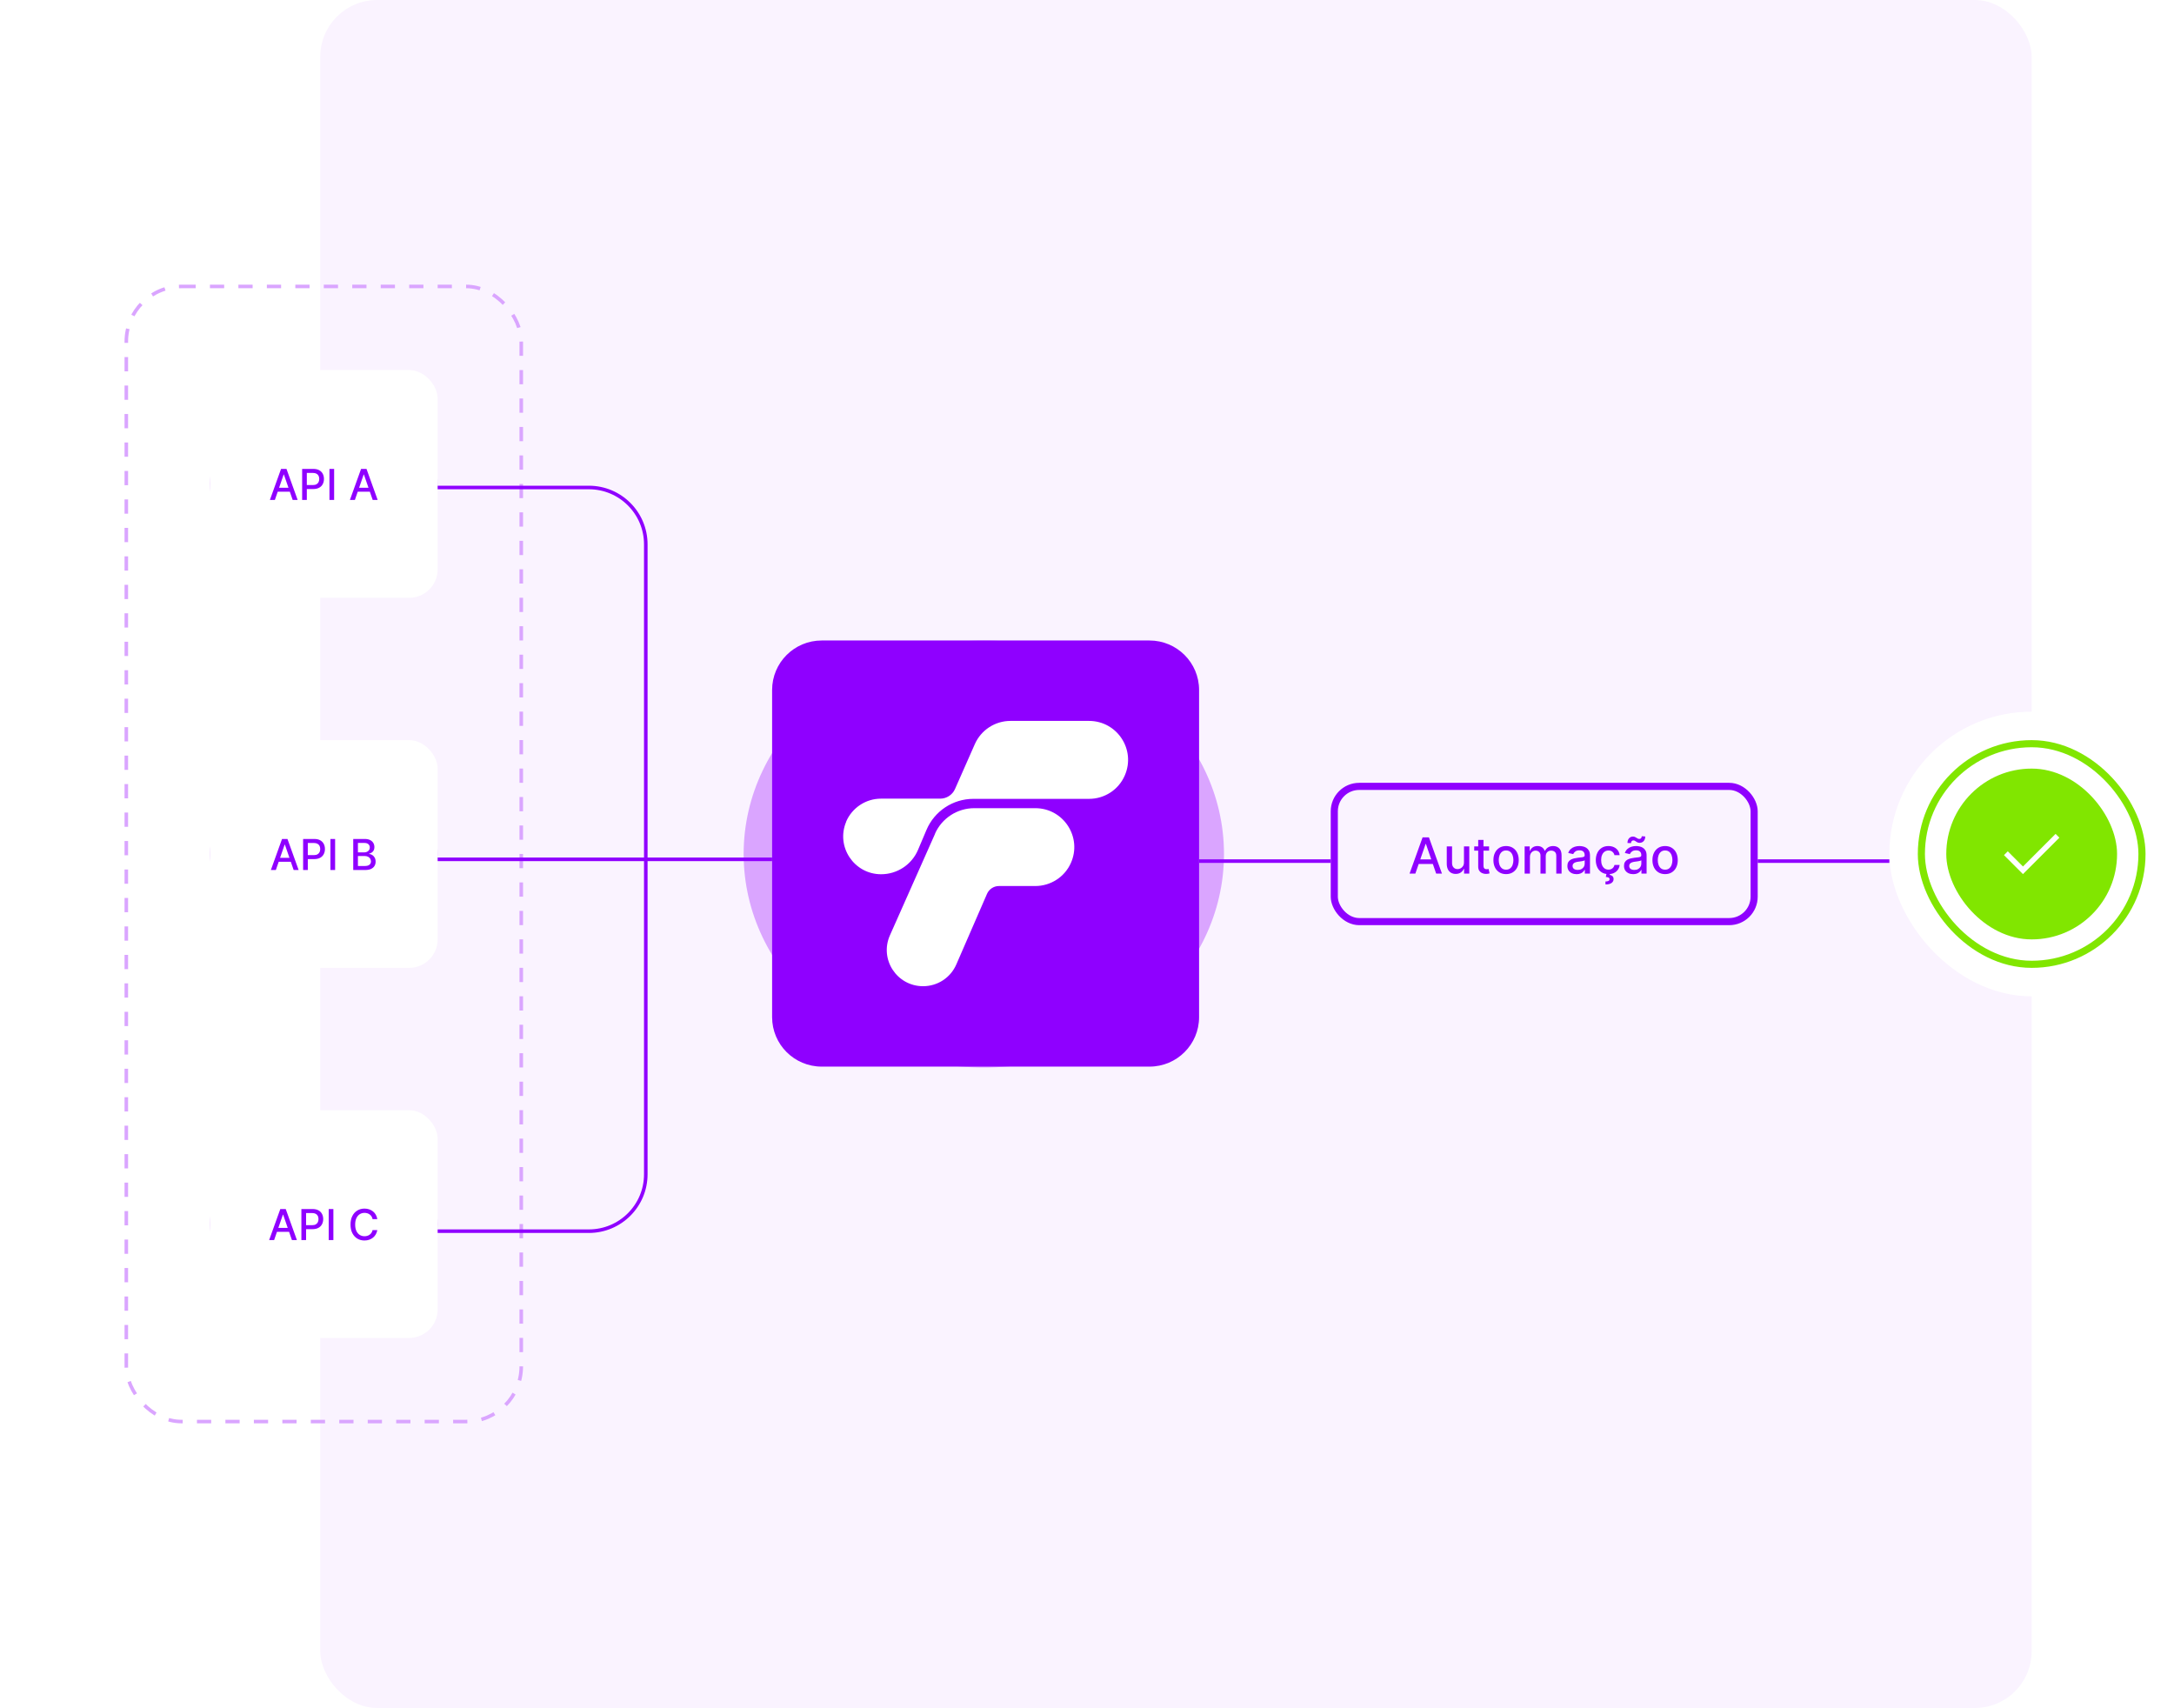
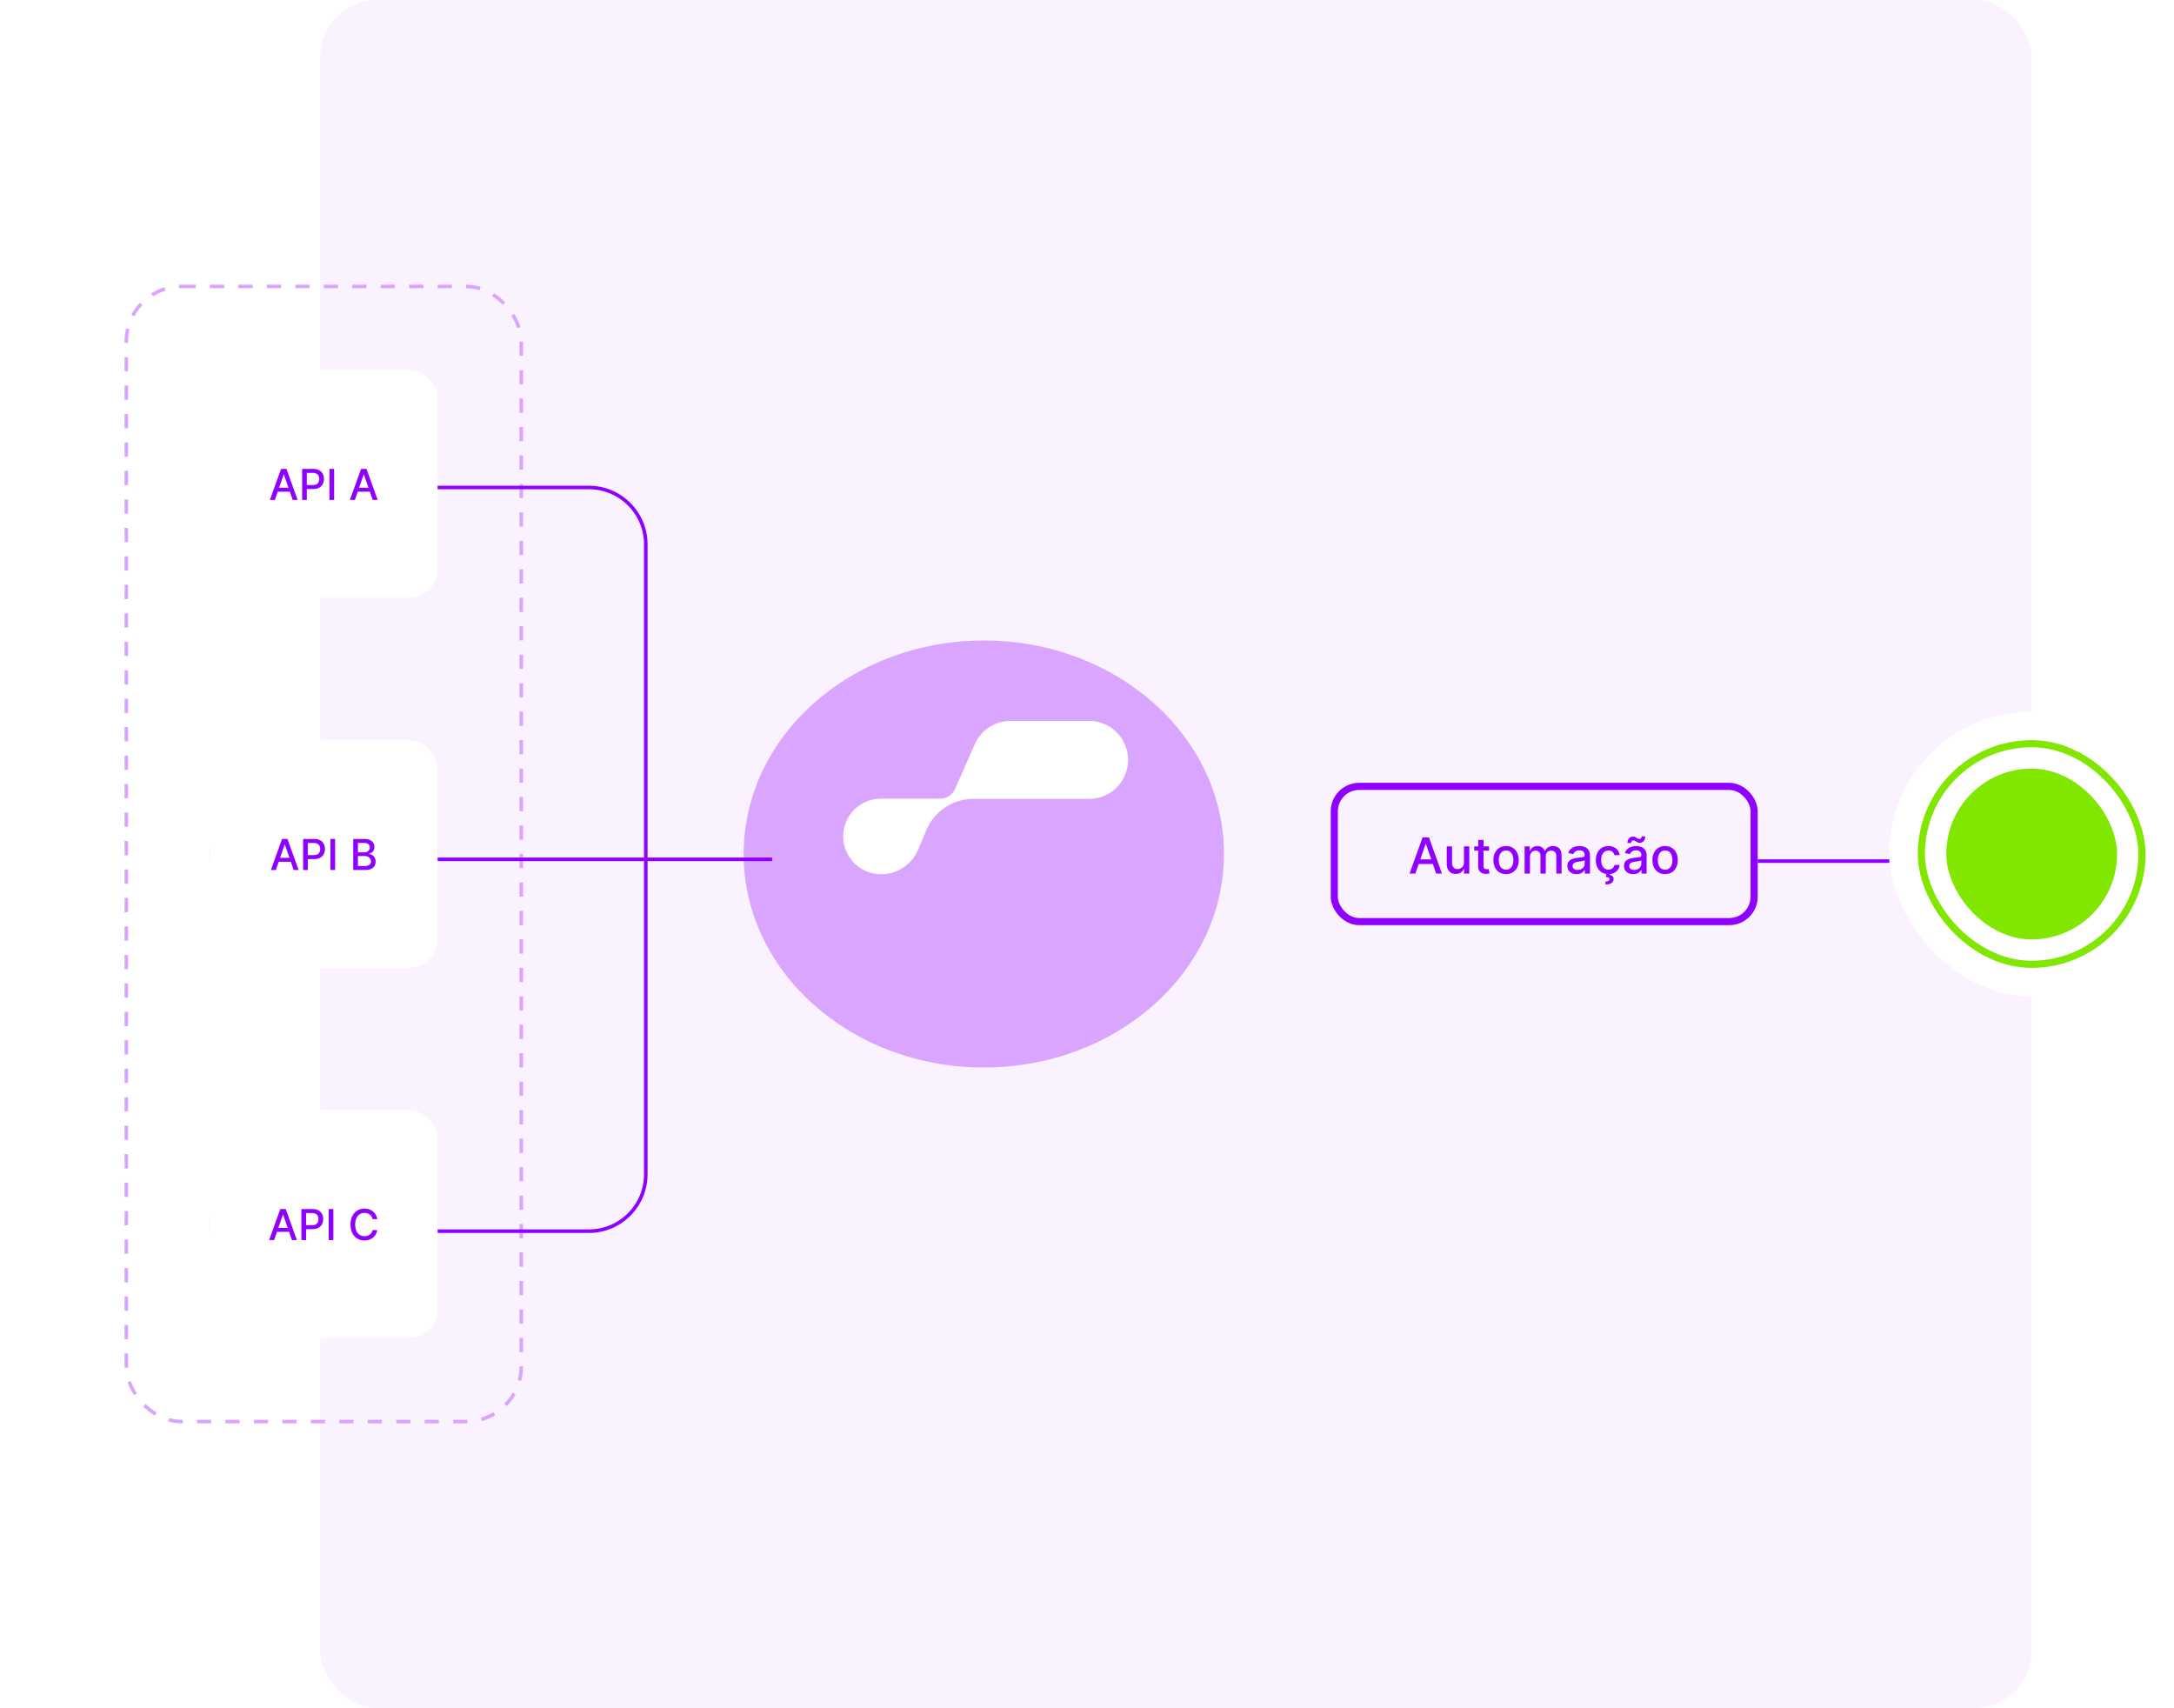
<svg xmlns="http://www.w3.org/2000/svg" width="611" height="480" viewBox="0 0 611 480" fill="none">
  <rect x="90" width="481" height="480" rx="16" fill="#FAF3FF" />
  <g filter="url(#filter0_f_2637_5897)">
    <ellipse cx="276.5" cy="240" rx="67.5" ry="60" fill="#DAA5FF" />
  </g>
-   <path d="M323.067 180H230.933C223.238 180 217 186.225 217 193.904V285.847C217 293.526 223.238 299.751 230.933 299.751H323.067C330.762 299.751 337 293.526 337 285.847V193.904C337 186.225 330.762 180 323.067 180Z" fill="#8F00FF" />
  <path d="M237.827 230.923C234.856 237.918 240.019 245.69 247.635 245.69C252.163 245.69 256.26 242.984 258.019 238.81L260.385 233.226C262.635 227.929 267.827 224.503 273.567 224.503H306.077C310.433 224.503 314.384 221.941 316.115 217.94C319.288 210.686 313.981 202.597 306.048 202.597H284.01C279.654 202.597 275.731 205.159 273.971 209.132L268.404 221.74C267.683 223.381 266.038 224.446 264.25 224.446H247.606C243.336 224.446 239.471 227.008 237.798 230.923H237.827Z" fill="white" />
-   <path d="M262.808 234.291L250.116 262.847C247.116 269.583 252.048 277.153 259.433 277.153C263.5 277.153 267.164 274.764 268.779 271.022L277.404 251.188C277.981 249.864 279.308 249 280.75 249H290.962C295.26 249 299.183 246.496 300.942 242.581C304.231 235.327 298.923 227.123 290.962 227.123H273.827C269.039 227.123 264.712 229.944 262.779 234.291H262.808Z" fill="white" />
  <rect x="375" y="221" width="118" height="38" rx="7" stroke="#8F00FF" stroke-width="2" />
  <path d="M397.786 245.5H396.156L399.82 235.318H401.595L405.259 245.5H403.628L400.749 237.168H400.67L397.786 245.5ZM398.06 241.513H403.35V242.805H398.06V241.513ZM411.447 242.333V237.864H412.938V245.5H411.477V244.178H411.397C411.222 244.585 410.94 244.925 410.552 245.197C410.168 245.465 409.689 245.599 409.115 245.599C408.625 245.599 408.191 245.492 407.813 245.276C407.438 245.058 407.143 244.734 406.928 244.307C406.716 243.879 406.61 243.351 406.61 242.721V237.864H408.096V242.542C408.096 243.062 408.24 243.477 408.529 243.785C408.817 244.093 409.192 244.247 409.652 244.247C409.931 244.247 410.207 244.178 410.483 244.038C410.761 243.899 410.991 243.689 411.174 243.407C411.359 243.125 411.45 242.767 411.447 242.333ZM418.5 237.864V239.057H414.329V237.864H418.5ZM415.448 236.034H416.934V243.258C416.934 243.546 416.977 243.763 417.064 243.909C417.15 244.052 417.261 244.149 417.397 244.202C417.536 244.252 417.687 244.277 417.849 244.277C417.968 244.277 418.073 244.269 418.162 244.252C418.252 244.236 418.321 244.222 418.371 244.212L418.64 245.44C418.553 245.473 418.431 245.507 418.272 245.54C418.113 245.576 417.914 245.596 417.675 245.599C417.284 245.606 416.919 245.536 416.581 245.391C416.243 245.245 415.97 245.019 415.761 244.714C415.552 244.41 415.448 244.027 415.448 243.566V236.034ZM423.279 245.654C422.563 245.654 421.939 245.49 421.405 245.162C420.871 244.834 420.457 244.375 420.162 243.785C419.867 243.195 419.72 242.505 419.72 241.717C419.72 240.924 419.867 240.232 420.162 239.638C420.457 239.045 420.871 238.585 421.405 238.256C421.939 237.928 422.563 237.764 423.279 237.764C423.995 237.764 424.62 237.928 425.154 238.256C425.687 238.585 426.102 239.045 426.397 239.638C426.692 240.232 426.839 240.924 426.839 241.717C426.839 242.505 426.692 243.195 426.397 243.785C426.102 244.375 425.687 244.834 425.154 245.162C424.62 245.49 423.995 245.654 423.279 245.654ZM423.284 244.406C423.748 244.406 424.133 244.284 424.438 244.038C424.743 243.793 424.968 243.467 425.114 243.059C425.263 242.651 425.338 242.202 425.338 241.712C425.338 241.224 425.263 240.777 425.114 240.369C424.968 239.958 424.743 239.629 424.438 239.38C424.133 239.131 423.748 239.007 423.284 239.007C422.817 239.007 422.429 239.131 422.121 239.38C421.816 239.629 421.589 239.958 421.44 240.369C421.294 240.777 421.221 241.224 421.221 241.712C421.221 242.202 421.294 242.651 421.44 243.059C421.589 243.467 421.816 243.793 422.121 244.038C422.429 244.284 422.817 244.406 423.284 244.406ZM428.498 245.5V237.864H429.925V239.107H430.02C430.179 238.686 430.439 238.357 430.8 238.122C431.161 237.884 431.594 237.764 432.098 237.764C432.608 237.764 433.036 237.884 433.38 238.122C433.728 238.361 433.985 238.689 434.151 239.107H434.231C434.413 238.699 434.703 238.374 435.101 238.132C435.498 237.887 435.972 237.764 436.522 237.764C437.215 237.764 437.78 237.981 438.218 238.415C438.659 238.85 438.879 239.504 438.879 240.379V245.5H437.392V240.518C437.392 240.001 437.252 239.627 436.97 239.395C436.688 239.163 436.352 239.047 435.961 239.047C435.477 239.047 435.101 239.196 434.832 239.494C434.564 239.789 434.429 240.169 434.429 240.633V245.5H432.948V240.424C432.948 240.01 432.819 239.677 432.56 239.425C432.302 239.173 431.965 239.047 431.551 239.047C431.269 239.047 431.009 239.121 430.77 239.271C430.535 239.416 430.344 239.62 430.199 239.882C430.056 240.144 429.985 240.447 429.985 240.792V245.5H428.498ZM443.094 245.669C442.61 245.669 442.172 245.58 441.781 245.401C441.39 245.218 441.08 244.955 440.851 244.61C440.626 244.265 440.513 243.843 440.513 243.342C440.513 242.911 440.596 242.557 440.762 242.278C440.928 242 441.151 241.78 441.433 241.617C441.715 241.455 442.03 241.332 442.378 241.249C442.726 241.166 443.08 241.103 443.442 241.06C443.899 241.007 444.27 240.964 444.555 240.931C444.84 240.895 445.047 240.837 445.177 240.757C445.306 240.678 445.371 240.548 445.371 240.369V240.335C445.371 239.9 445.248 239.564 445.003 239.325C444.761 239.087 444.4 238.967 443.919 238.967C443.418 238.967 443.024 239.078 442.736 239.3C442.451 239.519 442.253 239.763 442.144 240.031L440.747 239.713C440.913 239.249 441.155 238.875 441.473 238.589C441.794 238.301 442.164 238.092 442.582 237.963C442.999 237.83 443.438 237.764 443.899 237.764C444.204 237.764 444.527 237.801 444.869 237.874C445.213 237.943 445.535 238.072 445.833 238.261C446.135 238.45 446.382 238.72 446.574 239.072C446.766 239.42 446.862 239.872 446.862 240.429V245.5H445.41V244.456H445.351C445.255 244.648 445.11 244.837 444.918 245.023C444.726 245.208 444.479 245.362 444.177 245.485C443.876 245.608 443.515 245.669 443.094 245.669ZM443.417 244.476C443.828 244.476 444.179 244.395 444.471 244.232C444.766 244.07 444.989 243.858 445.142 243.596C445.298 243.331 445.376 243.047 445.376 242.746V241.761C445.323 241.814 445.22 241.864 445.067 241.911C444.918 241.954 444.748 241.992 444.555 242.025C444.363 242.055 444.176 242.083 443.994 242.109C443.811 242.133 443.659 242.152 443.536 242.169C443.248 242.205 442.984 242.267 442.746 242.353C442.51 242.439 442.321 242.563 442.179 242.726C442.04 242.885 441.97 243.097 441.97 243.362C441.97 243.73 442.106 244.009 442.378 244.197C442.65 244.383 442.996 244.476 443.417 244.476ZM452.059 245.654C451.32 245.654 450.683 245.487 450.15 245.152C449.619 244.814 449.212 244.348 448.927 243.755C448.642 243.162 448.499 242.482 448.499 241.717C448.499 240.941 448.645 240.257 448.937 239.663C449.228 239.067 449.639 238.601 450.169 238.266C450.7 237.932 451.325 237.764 452.044 237.764C452.624 237.764 453.141 237.872 453.595 238.087C454.049 238.299 454.415 238.598 454.694 238.982C454.975 239.367 455.143 239.816 455.196 240.33H453.749C453.669 239.972 453.487 239.663 453.202 239.405C452.92 239.146 452.543 239.017 452.069 239.017C451.654 239.017 451.291 239.126 450.98 239.345C450.672 239.561 450.431 239.869 450.259 240.27C450.087 240.668 450 241.138 450 241.682C450 242.239 450.085 242.719 450.254 243.124C450.423 243.528 450.662 243.841 450.97 244.063C451.281 244.285 451.648 244.396 452.069 244.396C452.35 244.396 452.606 244.345 452.834 244.242C453.066 244.136 453.26 243.985 453.416 243.79C453.575 243.594 453.686 243.359 453.749 243.084H455.196C455.143 243.578 454.982 244.018 454.714 244.406C454.445 244.794 454.085 245.099 453.635 245.321C453.187 245.543 452.662 245.654 452.059 245.654ZM451.522 245.46H452.496L452.417 245.868C452.705 245.914 452.957 246.03 453.172 246.216C453.388 246.402 453.495 246.682 453.495 247.056C453.499 247.504 453.305 247.866 452.914 248.145C452.526 248.423 451.964 248.562 451.228 248.562L451.199 247.732C451.543 247.732 451.822 247.683 452.034 247.583C452.249 247.484 452.359 247.323 452.362 247.101C452.365 246.879 452.282 246.723 452.113 246.634C451.948 246.544 451.682 246.481 451.318 246.445L451.522 245.46ZM459.008 245.669C458.524 245.669 458.086 245.58 457.695 245.401C457.304 245.218 456.994 244.955 456.766 244.61C456.54 244.265 456.427 243.843 456.427 243.342C456.427 242.911 456.51 242.557 456.676 242.278C456.842 242 457.065 241.78 457.347 241.617C457.629 241.455 457.944 241.332 458.292 241.249C458.64 241.166 458.994 241.103 459.356 241.06C459.813 241.007 460.184 240.964 460.469 240.931C460.754 240.895 460.962 240.837 461.091 240.757C461.22 240.678 461.285 240.548 461.285 240.369V240.335C461.285 239.9 461.162 239.564 460.917 239.325C460.675 239.087 460.314 238.967 459.833 238.967C459.333 238.967 458.938 239.078 458.65 239.3C458.365 239.519 458.168 239.763 458.058 240.031L456.661 239.713C456.827 239.249 457.069 238.875 457.387 238.589C457.708 238.301 458.078 238.092 458.496 237.963C458.913 237.83 459.352 237.764 459.813 237.764C460.118 237.764 460.441 237.801 460.783 237.874C461.127 237.943 461.449 238.072 461.747 238.261C462.049 238.45 462.296 238.72 462.488 239.072C462.68 239.42 462.776 239.872 462.776 240.429V245.5H461.324V244.456H461.265C461.169 244.648 461.025 244.837 460.832 245.023C460.64 245.208 460.393 245.362 460.092 245.485C459.79 245.608 459.429 245.669 459.008 245.669ZM459.331 244.476C459.742 244.476 460.093 244.395 460.385 244.232C460.68 244.07 460.904 243.858 461.056 243.596C461.212 243.331 461.29 243.047 461.29 242.746V241.761C461.237 241.814 461.134 241.864 460.981 241.911C460.832 241.954 460.662 241.992 460.469 242.025C460.277 242.055 460.09 242.083 459.908 242.109C459.725 242.133 459.573 242.152 459.45 242.169C459.162 242.205 458.898 242.267 458.66 242.353C458.424 242.439 458.235 242.563 458.093 242.726C457.954 242.885 457.884 243.097 457.884 243.362C457.884 243.73 458.02 244.009 458.292 244.197C458.564 244.383 458.91 244.476 459.331 244.476ZM458.396 236.939L457.397 236.909C457.397 236.359 457.544 235.92 457.839 235.592C458.138 235.263 458.506 235.099 458.943 235.099C459.145 235.099 459.323 235.134 459.475 235.204C459.628 235.27 459.77 235.348 459.903 235.438C460.039 235.524 460.173 235.602 460.305 235.671C460.441 235.737 460.592 235.771 460.758 235.771C460.95 235.771 461.106 235.698 461.225 235.552C461.348 235.406 461.409 235.225 461.409 235.01L462.388 235.075C462.388 235.628 462.239 236.064 461.941 236.382C461.643 236.697 461.276 236.856 460.842 236.859C460.607 236.859 460.411 236.826 460.256 236.76C460.103 236.69 459.967 236.612 459.848 236.526C459.729 236.437 459.606 236.357 459.48 236.288C459.354 236.218 459.203 236.183 459.028 236.183C458.842 236.183 458.69 236.256 458.57 236.402C458.454 236.545 458.396 236.723 458.396 236.939ZM467.973 245.654C467.257 245.654 466.632 245.49 466.098 245.162C465.565 244.834 465.151 244.375 464.856 243.785C464.561 243.195 464.413 242.505 464.413 241.717C464.413 240.924 464.561 240.232 464.856 239.638C465.151 239.045 465.565 238.585 466.098 238.256C466.632 237.928 467.257 237.764 467.973 237.764C468.689 237.764 469.313 237.928 469.847 238.256C470.381 238.585 470.795 239.045 471.09 239.638C471.385 240.232 471.532 240.924 471.532 241.717C471.532 242.505 471.385 243.195 471.09 243.785C470.795 244.375 470.381 244.834 469.847 245.162C469.313 245.49 468.689 245.654 467.973 245.654ZM467.978 244.406C468.442 244.406 468.826 244.284 469.131 244.038C469.436 243.793 469.661 243.467 469.807 243.059C469.956 242.651 470.031 242.202 470.031 241.712C470.031 241.224 469.956 240.777 469.807 240.369C469.661 239.958 469.436 239.629 469.131 239.38C468.826 239.131 468.442 239.007 467.978 239.007C467.51 239.007 467.123 239.131 466.814 239.38C466.509 239.629 466.282 239.958 466.133 240.369C465.987 240.777 465.915 241.224 465.915 241.712C465.915 242.202 465.987 242.651 466.133 243.059C466.282 243.467 466.509 243.793 466.814 244.038C467.123 244.284 467.51 244.406 467.978 244.406Z" fill="#8F00FF" />
  <rect x="35.5" y="80.5" width="111" height="319" rx="15.5" stroke="#DAA5FF" stroke-dasharray="4 4" />
  <g filter="url(#filter1_f_2637_5897)">
-     <ellipse cx="91" cy="136" rx="32" ry="24" fill="#DAA5FF" />
-   </g>
+     </g>
  <g filter="url(#filter2_f_2637_5897)">
    <ellipse cx="91" cy="240" rx="32" ry="24" fill="#DAA5FF" />
  </g>
  <g filter="url(#filter3_f_2637_5897)">
    <ellipse cx="91" cy="344" rx="32" ry="24" fill="#DAA5FF" />
  </g>
  <rect x="59" y="104" width="64" height="64" rx="8" fill="white" />
  <path d="M77.251 140.5H75.853L78.994 131.773H80.515L83.656 140.5H82.258L79.79 133.358H79.722L77.251 140.5ZM77.485 137.082H82.019V138.19H77.485V137.082ZM84.916 140.5V131.773H88.027C88.706 131.773 89.268 131.896 89.714 132.143C90.16 132.391 90.494 132.729 90.716 133.158C90.937 133.584 91.048 134.064 91.048 134.598C91.048 135.135 90.936 135.618 90.711 136.047C90.49 136.473 90.154 136.811 89.706 137.061C89.26 137.308 88.698 137.432 88.022 137.432H85.883V136.315H87.903C88.332 136.315 88.68 136.241 88.947 136.094C89.214 135.943 89.41 135.739 89.535 135.48C89.66 135.222 89.723 134.928 89.723 134.598C89.723 134.268 89.66 133.976 89.535 133.72C89.41 133.464 89.213 133.264 88.943 133.119C88.676 132.974 88.323 132.902 87.886 132.902H86.233V140.5H84.916ZM93.908 131.773V140.5H92.592V131.773H93.908ZM99.739 140.5H98.341L101.482 131.773H103.003L106.144 140.5H104.746L102.279 133.358H102.211L99.739 140.5ZM99.973 137.082H104.507V138.19H99.973V137.082Z" fill="#8F00FF" />
  <rect x="59" y="208" width="64" height="64" rx="8" fill="white" />
  <path d="M77.526 244.5H76.128L79.269 235.773H80.79L83.931 244.5H82.533L80.066 237.358H79.998L77.526 244.5ZM77.76 241.082H82.295V242.19H77.76V241.082ZM85.191 244.5V235.773H88.302C88.981 235.773 89.543 235.896 89.99 236.143C90.436 236.391 90.769 236.729 90.991 237.158C91.213 237.584 91.323 238.064 91.323 238.598C91.323 239.135 91.211 239.618 90.987 240.047C90.765 240.473 90.43 240.811 89.981 241.061C89.535 241.308 88.974 241.432 88.298 241.432H86.159V240.315H88.178C88.607 240.315 88.955 240.241 89.222 240.094C89.49 239.943 89.686 239.739 89.811 239.48C89.936 239.222 89.998 238.928 89.998 238.598C89.998 238.268 89.936 237.976 89.811 237.72C89.686 237.464 89.488 237.264 89.218 237.119C88.951 236.974 88.599 236.902 88.161 236.902H86.508V244.5H85.191ZM94.184 235.773V244.5H92.867V235.773H94.184ZM99.277 244.5V235.773H102.473C103.093 235.773 103.605 235.875 104.012 236.08C104.418 236.281 104.722 236.555 104.923 236.902C105.125 237.246 105.226 237.634 105.226 238.065C105.226 238.429 105.159 238.736 105.026 238.986C104.892 239.233 104.713 239.432 104.489 239.582C104.267 239.73 104.023 239.838 103.756 239.906V239.991C104.046 240.006 104.328 240.099 104.604 240.273C104.882 240.443 105.112 240.686 105.294 241.001C105.476 241.317 105.567 241.7 105.567 242.152C105.567 242.598 105.462 242.999 105.252 243.354C105.044 243.706 104.723 243.986 104.289 244.193C103.854 244.398 103.298 244.5 102.622 244.5H99.277ZM100.594 243.371H102.494C103.125 243.371 103.577 243.249 103.85 243.004C104.122 242.76 104.259 242.455 104.259 242.088C104.259 241.812 104.189 241.56 104.05 241.33C103.911 241.099 103.712 240.916 103.453 240.78C103.198 240.643 102.894 240.575 102.541 240.575H100.594V243.371ZM100.594 239.548H102.358C102.654 239.548 102.919 239.491 103.155 239.378C103.394 239.264 103.583 239.105 103.722 238.901C103.864 238.693 103.935 238.449 103.935 238.168C103.935 237.807 103.808 237.504 103.556 237.26C103.303 237.016 102.915 236.893 102.392 236.893H100.594V239.548Z" fill="#8F00FF" />
  <rect x="59" y="312" width="64" height="64" rx="8" fill="white" />
  <path d="M77.04 348.5H75.642L78.783 339.773H80.304L83.445 348.5H82.047L79.579 341.358H79.511L77.04 348.5ZM77.274 345.082H81.808V346.19H77.274V345.082ZM84.705 348.5V339.773H87.816C88.495 339.773 89.057 339.896 89.503 340.143C89.949 340.391 90.283 340.729 90.505 341.158C90.726 341.584 90.837 342.064 90.837 342.598C90.837 343.135 90.725 343.618 90.5 344.047C90.279 344.473 89.944 344.811 89.495 345.061C89.049 345.308 88.488 345.432 87.811 345.432H85.672V344.315H87.692C88.121 344.315 88.469 344.241 88.736 344.094C89.003 343.943 89.199 343.739 89.324 343.48C89.449 343.222 89.512 342.928 89.512 342.598C89.512 342.268 89.449 341.976 89.324 341.72C89.199 341.464 89.002 341.264 88.732 341.119C88.465 340.974 88.113 340.902 87.675 340.902H86.022V348.5H84.705ZM93.697 339.773V348.5H92.381V339.773H93.697ZM106.039 342.611H104.71C104.659 342.327 104.564 342.077 104.424 341.861C104.285 341.645 104.115 341.462 103.913 341.311C103.711 341.161 103.485 341.047 103.235 340.97C102.988 340.893 102.725 340.855 102.447 340.855C101.944 340.855 101.494 340.982 101.096 341.234C100.701 341.487 100.389 341.858 100.159 342.347C99.931 342.835 99.818 343.432 99.818 344.136C99.818 344.847 99.931 345.446 100.159 345.935C100.389 346.423 100.703 346.793 101.1 347.043C101.498 347.293 101.946 347.418 102.443 347.418C102.718 347.418 102.98 347.381 103.227 347.307C103.477 347.23 103.703 347.118 103.904 346.97C104.106 346.822 104.277 346.642 104.416 346.429C104.558 346.213 104.656 345.966 104.71 345.688L106.039 345.692C105.968 346.121 105.831 346.516 105.626 346.876C105.424 347.234 105.164 347.544 104.846 347.805C104.531 348.064 104.17 348.264 103.764 348.406C103.358 348.548 102.914 348.619 102.434 348.619C101.679 348.619 101.005 348.44 100.414 348.082C99.823 347.722 99.358 347.206 99.017 346.536C98.679 345.865 98.51 345.065 98.51 344.136C98.51 343.205 98.68 342.405 99.021 341.737C99.362 341.067 99.828 340.553 100.419 340.195C101.01 339.834 101.681 339.653 102.434 339.653C102.897 339.653 103.329 339.72 103.73 339.854C104.133 339.984 104.495 340.178 104.816 340.433C105.137 340.686 105.403 340.996 105.613 341.362C105.824 341.726 105.966 342.142 106.039 342.611Z" fill="#8F00FF" />
  <rect x="531" y="200" width="80" height="80" rx="40" fill="white" />
  <rect x="540" y="209" width="62" height="62" rx="31" fill="white" />
  <rect x="540" y="209" width="62" height="62" rx="31" stroke="#81E600" stroke-width="2" />
  <rect x="547" y="216" width="48" height="48" rx="24" fill="#81E600" />
-   <path d="M568.55 245.652L563.215 240.317L564.284 239.248L568.55 243.514L577.715 234.348L578.784 235.417L568.55 245.652Z" fill="white" />
  <path d="M123 137H165.5C174.337 137 181.5 144.163 181.5 153V241.5M123 346H165.5C174.337 346 181.5 338.837 181.5 330V241.5M181.5 241.5H123M181.5 241.5H217" stroke="#8F00FF" />
-   <path d="M337 242H374" stroke="#8F00FF" />
  <path d="M494 242H531" stroke="#8F00FF" />
  <defs>
    <filter id="filter0_f_2637_5897" x="150.6" y="121.6" width="251.8" height="236.8" filterUnits="userSpaceOnUse" color-interpolation-filters="sRGB">
      <feFlood flood-opacity="0" result="BackgroundImageFix" />
      <feBlend mode="normal" in="SourceGraphic" in2="BackgroundImageFix" result="shape" />
      <feGaussianBlur stdDeviation="29.2" result="effect1_foregroundBlur_2637_5897" />
    </filter>
    <filter id="filter1_f_2637_5897" x="0.6" y="53.6" width="180.8" height="164.8" filterUnits="userSpaceOnUse" color-interpolation-filters="sRGB">
      <feFlood flood-opacity="0" result="BackgroundImageFix" />
      <feBlend mode="normal" in="SourceGraphic" in2="BackgroundImageFix" result="shape" />
      <feGaussianBlur stdDeviation="29.2" result="effect1_foregroundBlur_2637_5897" />
    </filter>
    <filter id="filter2_f_2637_5897" x="0.6" y="157.6" width="180.8" height="164.8" filterUnits="userSpaceOnUse" color-interpolation-filters="sRGB">
      <feFlood flood-opacity="0" result="BackgroundImageFix" />
      <feBlend mode="normal" in="SourceGraphic" in2="BackgroundImageFix" result="shape" />
      <feGaussianBlur stdDeviation="29.2" result="effect1_foregroundBlur_2637_5897" />
    </filter>
    <filter id="filter3_f_2637_5897" x="0.6" y="261.6" width="180.8" height="164.8" filterUnits="userSpaceOnUse" color-interpolation-filters="sRGB">
      <feFlood flood-opacity="0" result="BackgroundImageFix" />
      <feBlend mode="normal" in="SourceGraphic" in2="BackgroundImageFix" result="shape" />
      <feGaussianBlur stdDeviation="29.2" result="effect1_foregroundBlur_2637_5897" />
    </filter>
  </defs>
</svg>